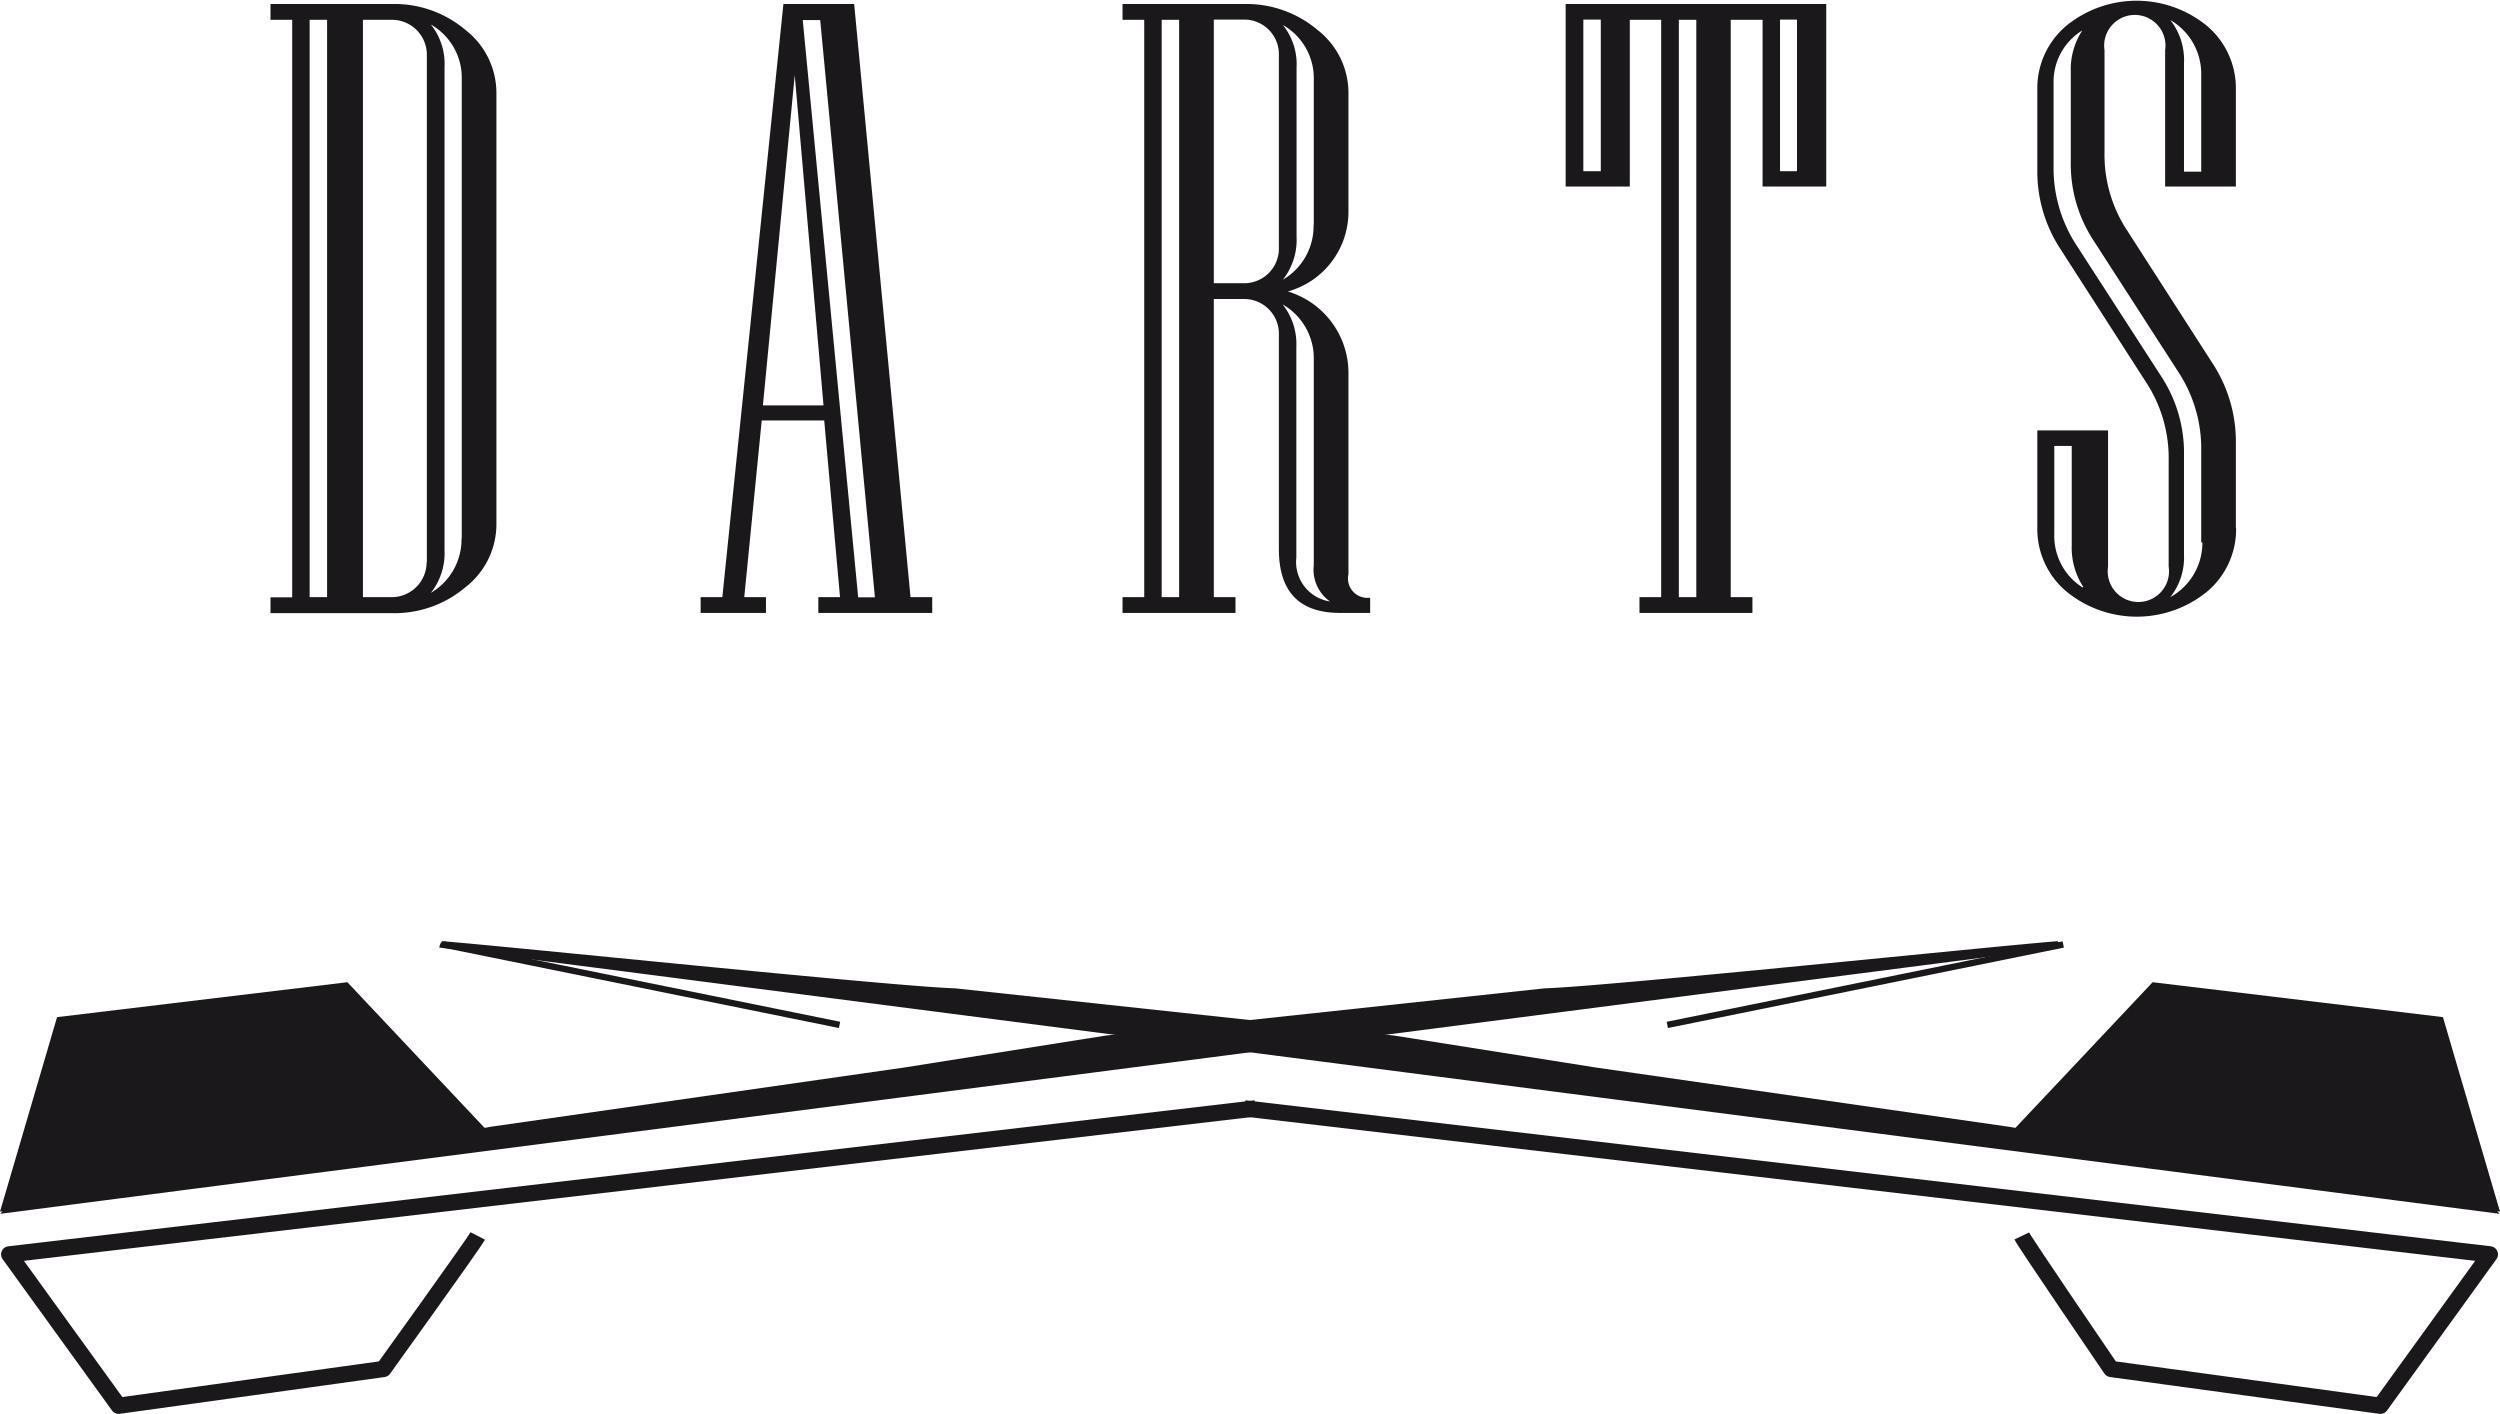
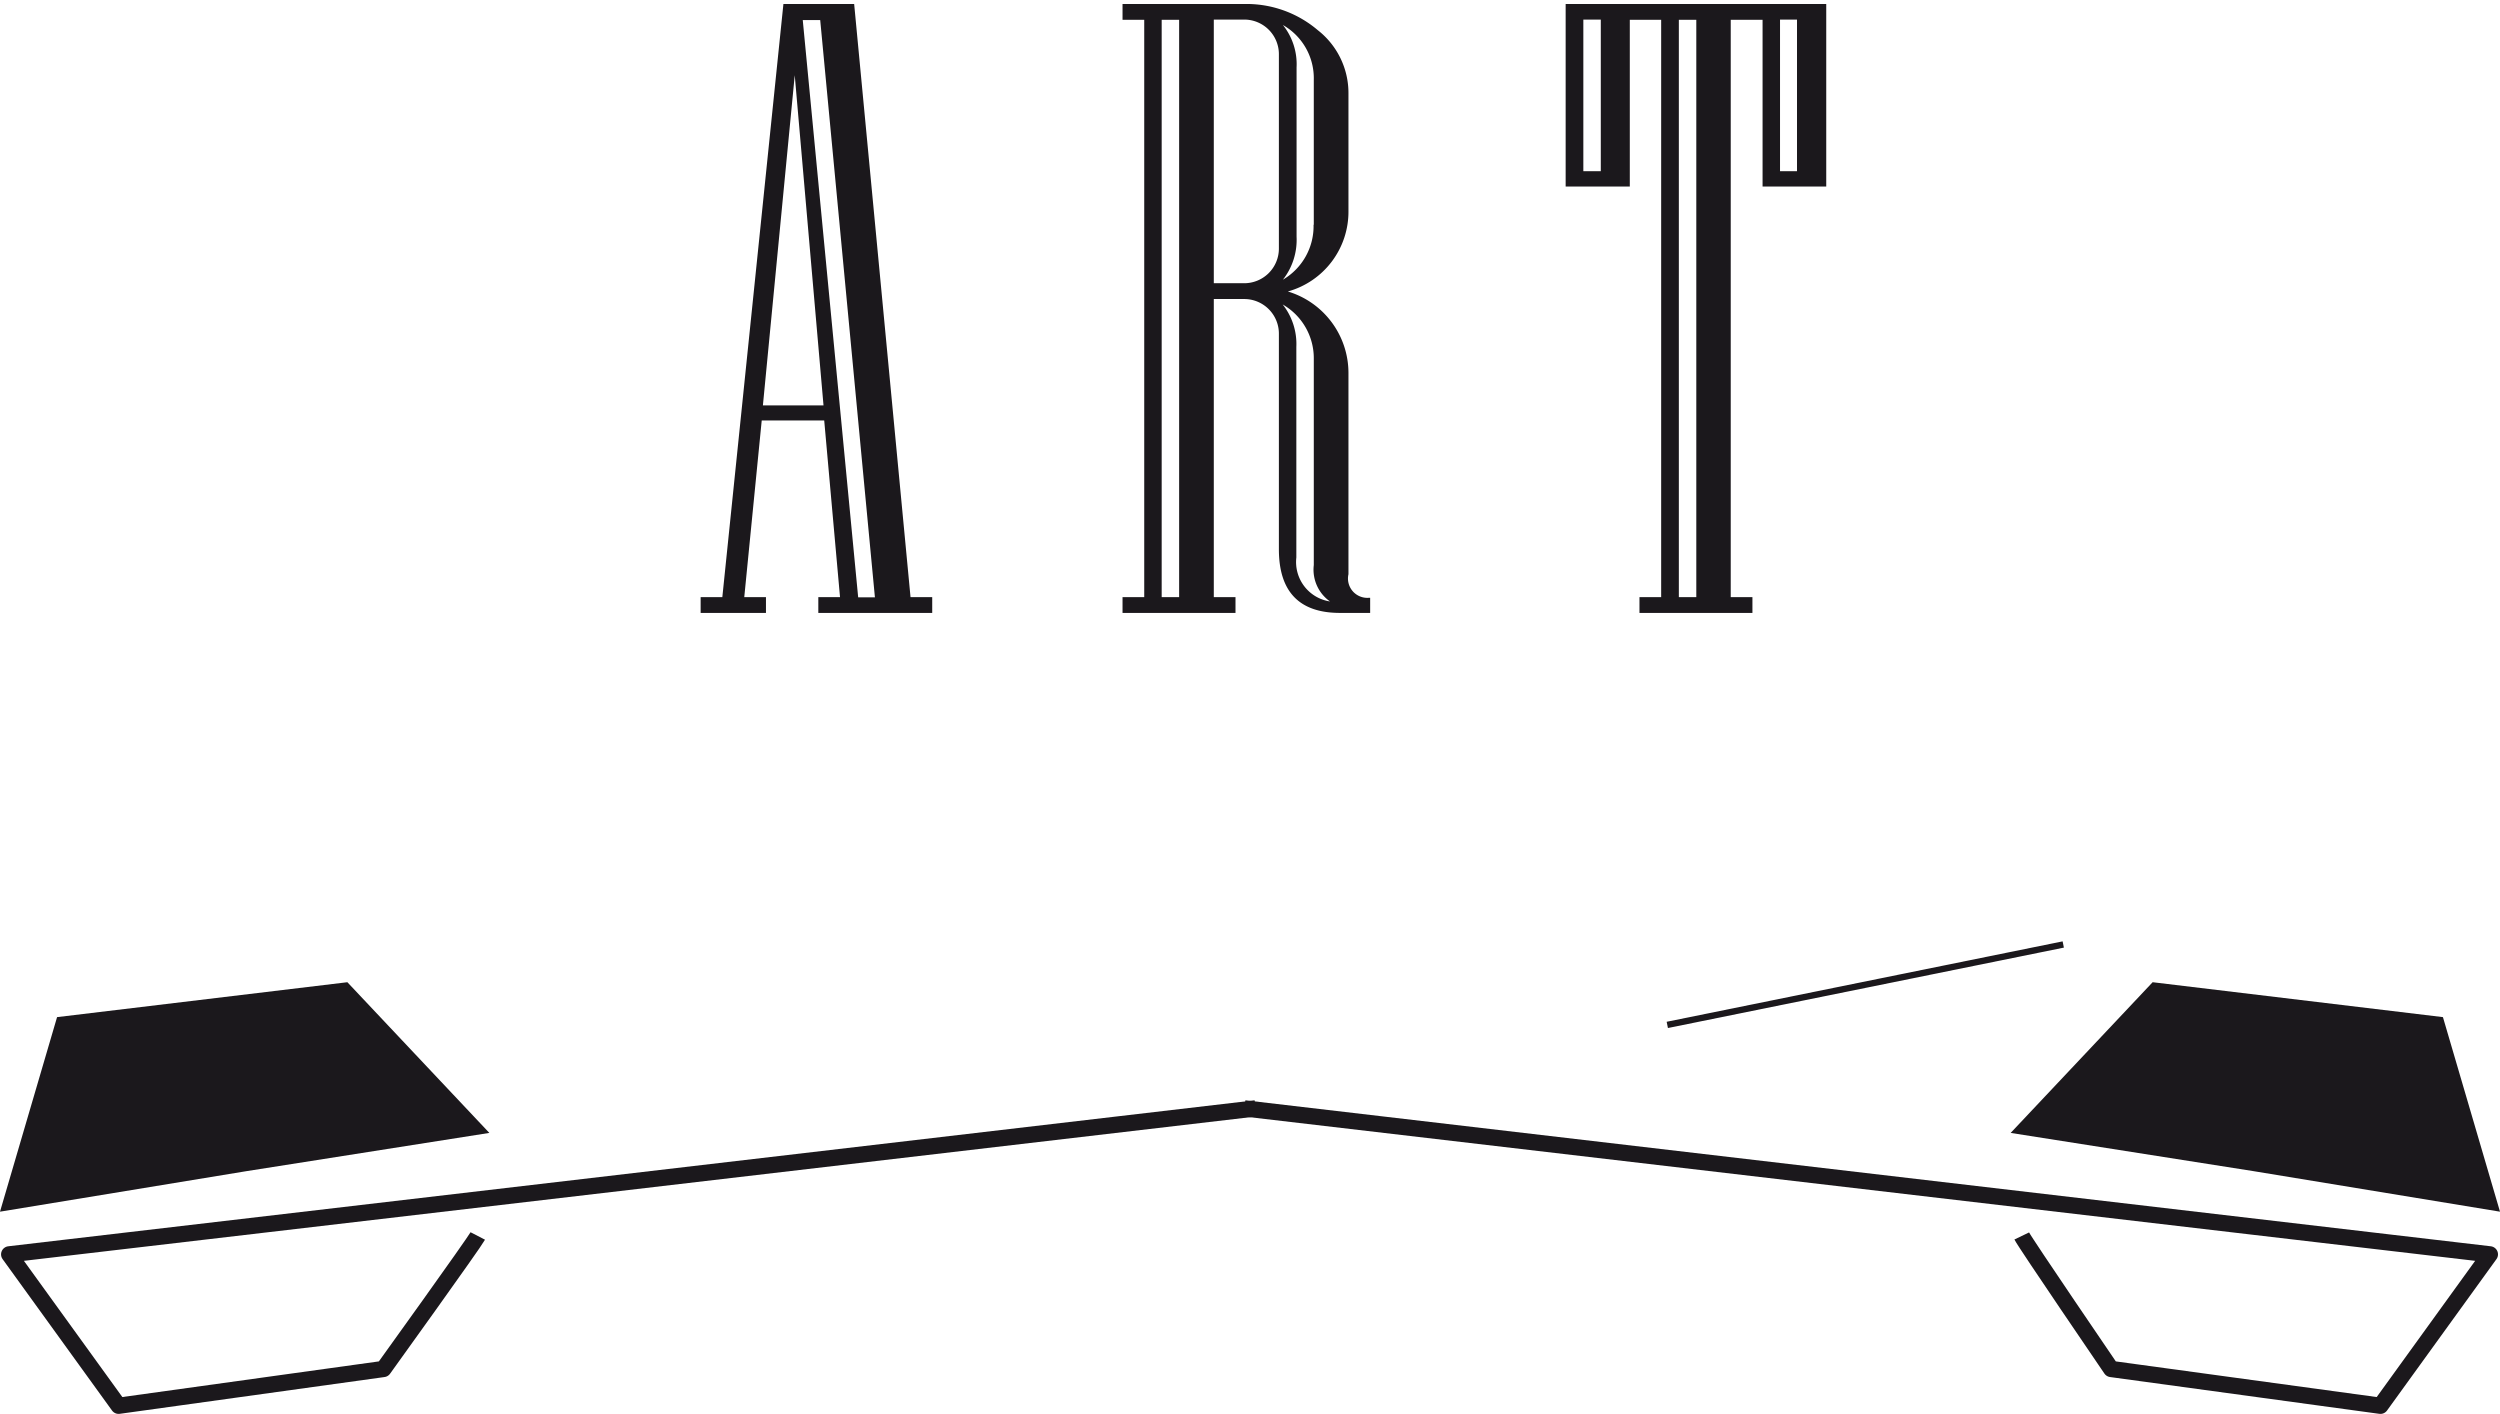
<svg xmlns="http://www.w3.org/2000/svg" id="Laag_1" data-name="Laag 1" viewBox="0 0 106.01 59.95">
  <defs>
    <style>.cls-1,.cls-3{fill:#1b181c;}.cls-2{fill:none;stroke-linejoin:round;stroke-width:0.69px;}.cls-2,.cls-3{stroke:#1b181c;}.cls-3{stroke-miterlimit:10;stroke-width:0.27px;}</style>
  </defs>
  <title>icon.darts</title>
-   <path class="cls-1" d="M266.66,413.32a3.38,3.38,0,0,1-1.3,2.66,4.66,4.66,0,0,1-3.13,1.11h-5.15v-0.67H258V391.93h-0.92v-0.67h5.15a4.66,4.66,0,0,1,3.13,1.11,3.38,3.38,0,0,1,1.3,2.66v18.29Zm-7.18,3.1V391.93h-0.74v24.48h0.74Zm4.23-1.48V393.41a1.48,1.48,0,0,0-1.48-1.48H261v24.48h1.28A1.48,1.48,0,0,0,263.7,414.94Zm1.48-1V394.45a2.6,2.6,0,0,0-1.31-2.32,2.66,2.66,0,0,1,.58,1.8v20.5a2.7,2.7,0,0,1-.58,1.8A2.63,2.63,0,0,0,265.18,413.91Z" transform="translate(-245.61 -391.09)" />
  <path class="cls-1" d="M285.1,417.08h-4.79v-0.67h0.92l-0.67-7.49h-2.65l-0.74,7.49h0.92v0.67h-2.77v-0.67h0.92l2.59-25.15h3l2.39,25.15h0.92v0.67Zm-4.57-8.8-1.22-14-1.35,14h2.57Zm2.18,8.14-2.32-24.48h-0.74L282,416.42h0.74Z" transform="translate(-245.61 -391.09)" />
  <path class="cls-1" d="M303.71,417.08h-1.28q-2.59,0-2.59-2.7v-9.13a1.47,1.47,0,0,0-1.48-1.48h-1.28v12.64H298v0.67h-4.79v-0.67h0.92V391.93h-0.92v-0.67h5.15a4.66,4.66,0,0,1,3.13,1.11,3.38,3.38,0,0,1,1.3,2.66v5a3.51,3.51,0,0,1-2.57,3.42,3.61,3.61,0,0,1,2.57,3.44v8.55a0.82,0.82,0,0,0,.85,1h0.07v0.67Zm-8.1-.67V391.93h-0.74v24.48h0.74Zm4.23-14.78v-8.23a1.47,1.47,0,0,0-1.48-1.48h-1.28v11.18h1.28A1.47,1.47,0,0,0,299.84,401.64Zm1.48-1v-6.16a2.6,2.6,0,0,0-1.31-2.32,2.66,2.66,0,0,1,.58,1.8v7.18a2.73,2.73,0,0,1-.58,1.82A2.63,2.63,0,0,0,301.31,400.61Zm0.74,16a1.65,1.65,0,0,1-.74-1.58v-8.73A2.63,2.63,0,0,0,300,404a2.7,2.7,0,0,1,.58,1.8v8.93A1.69,1.69,0,0,0,302.05,416.6Z" transform="translate(-245.61 -391.09)" />
  <path class="cls-1" d="M323.07,399h-2.72v-7.07H319v24.48h0.92v0.67h-4.79v-0.67h0.92V391.93h-1.33V399H312v-7.74h11.05V399Zm-9.58-.65v-6.43h-0.74v6.43h0.74Zm4.05,18.06V391.93h-0.74v24.48h0.74Zm4.27-18.06v-6.43h-0.72v6.43h0.72Z" transform="translate(-245.61 -391.09)" />
-   <path class="cls-1" d="M340.43,413.5a3.46,3.46,0,0,1-1.21,2.66,4.71,4.71,0,0,1-6,0A3.46,3.46,0,0,1,332,413.5v-4.16h3v5.78a1.3,1.3,0,1,0,2.57,0v-4.48a5.87,5.87,0,0,0-.88-3.22l-3.69-5.74a6,6,0,0,1-1-3.31v-3.51a3.46,3.46,0,0,1,1.21-2.66,4.71,4.71,0,0,1,6,0,3.46,3.46,0,0,1,1.21,2.66V399h-3v-5.78a1.3,1.3,0,1,0-2.57,0v4.32a5.84,5.84,0,0,0,.88,3.2l3.69,5.74a6.06,6.06,0,0,1,1,3.33v3.67Zm-1.48.59v-3.87a5.91,5.91,0,0,0-.92-3.28l-3.69-5.72a5.9,5.9,0,0,1-.92-3.28v-3.8a3,3,0,0,1,.49-1.76,2.55,2.55,0,0,0-1.22,2.21v3.53a6,6,0,0,0,.92,3.29l3.69,5.71a5.91,5.91,0,0,1,.92,3.28v4.21a2.7,2.7,0,0,1-.58,1.8A2.63,2.63,0,0,0,339,414.09Zm-5,1.89a3.06,3.06,0,0,1-.49-1.78V410h-0.74v3.76A2.58,2.58,0,0,0,333.92,416Zm5-17.62v-4.1a2.63,2.63,0,0,0-1.31-2.32,2.73,2.73,0,0,1,.58,1.82v4.61H339Z" transform="translate(-245.61 -391.09)" />
  <polyline class="cls-1" points="14.73 41.65 2.42 43.13 0 51.38 10.46 49.66 20.75 48.04" />
-   <path class="cls-1" d="M283.93,436.36l8.58-1.36,18.59-2c2.63-.08,19.07-1.79,21.76-2a0.46,0.46,0,0,1,.12.27l-87.36,11.29,0.85-1c7.56-1,12.43-1.35,19.94-2.69Z" transform="translate(-245.61 -391.09)" />
  <path class="cls-2" d="M298.85,438.09h0L246,444.28l4.64,6.42,11.23-1.56s3.85-5.35,4-5.64" transform="translate(-245.61 -391.09)" />
  <polyline class="cls-1" points="91.28 41.65 103.59 43.13 106.01 51.38 95.55 49.66 85.26 48.04" />
-   <path class="cls-1" d="M313.3,436.36L304.71,435l-18.59-2c-2.63-.08-19.07-1.79-21.76-2a0.46,0.46,0,0,0-.12.27l87.36,11.29-0.85-1c-7.56-1-12.43-1.35-19.95-2.69Z" transform="translate(-245.61 -391.09)" />
  <path class="cls-2" d="M298.38,438.09h0l52.81,6.19-4.64,6.42-11.42-1.56s-3.65-5.35-3.79-5.64" transform="translate(-245.61 -391.09)" />
-   <line class="cls-3" x1="18.81" y1="40.05" x2="35.6" y2="43.46" />
  <line class="cls-3" x1="87.49" y1="40.05" x2="70.7" y2="43.46" />
</svg>